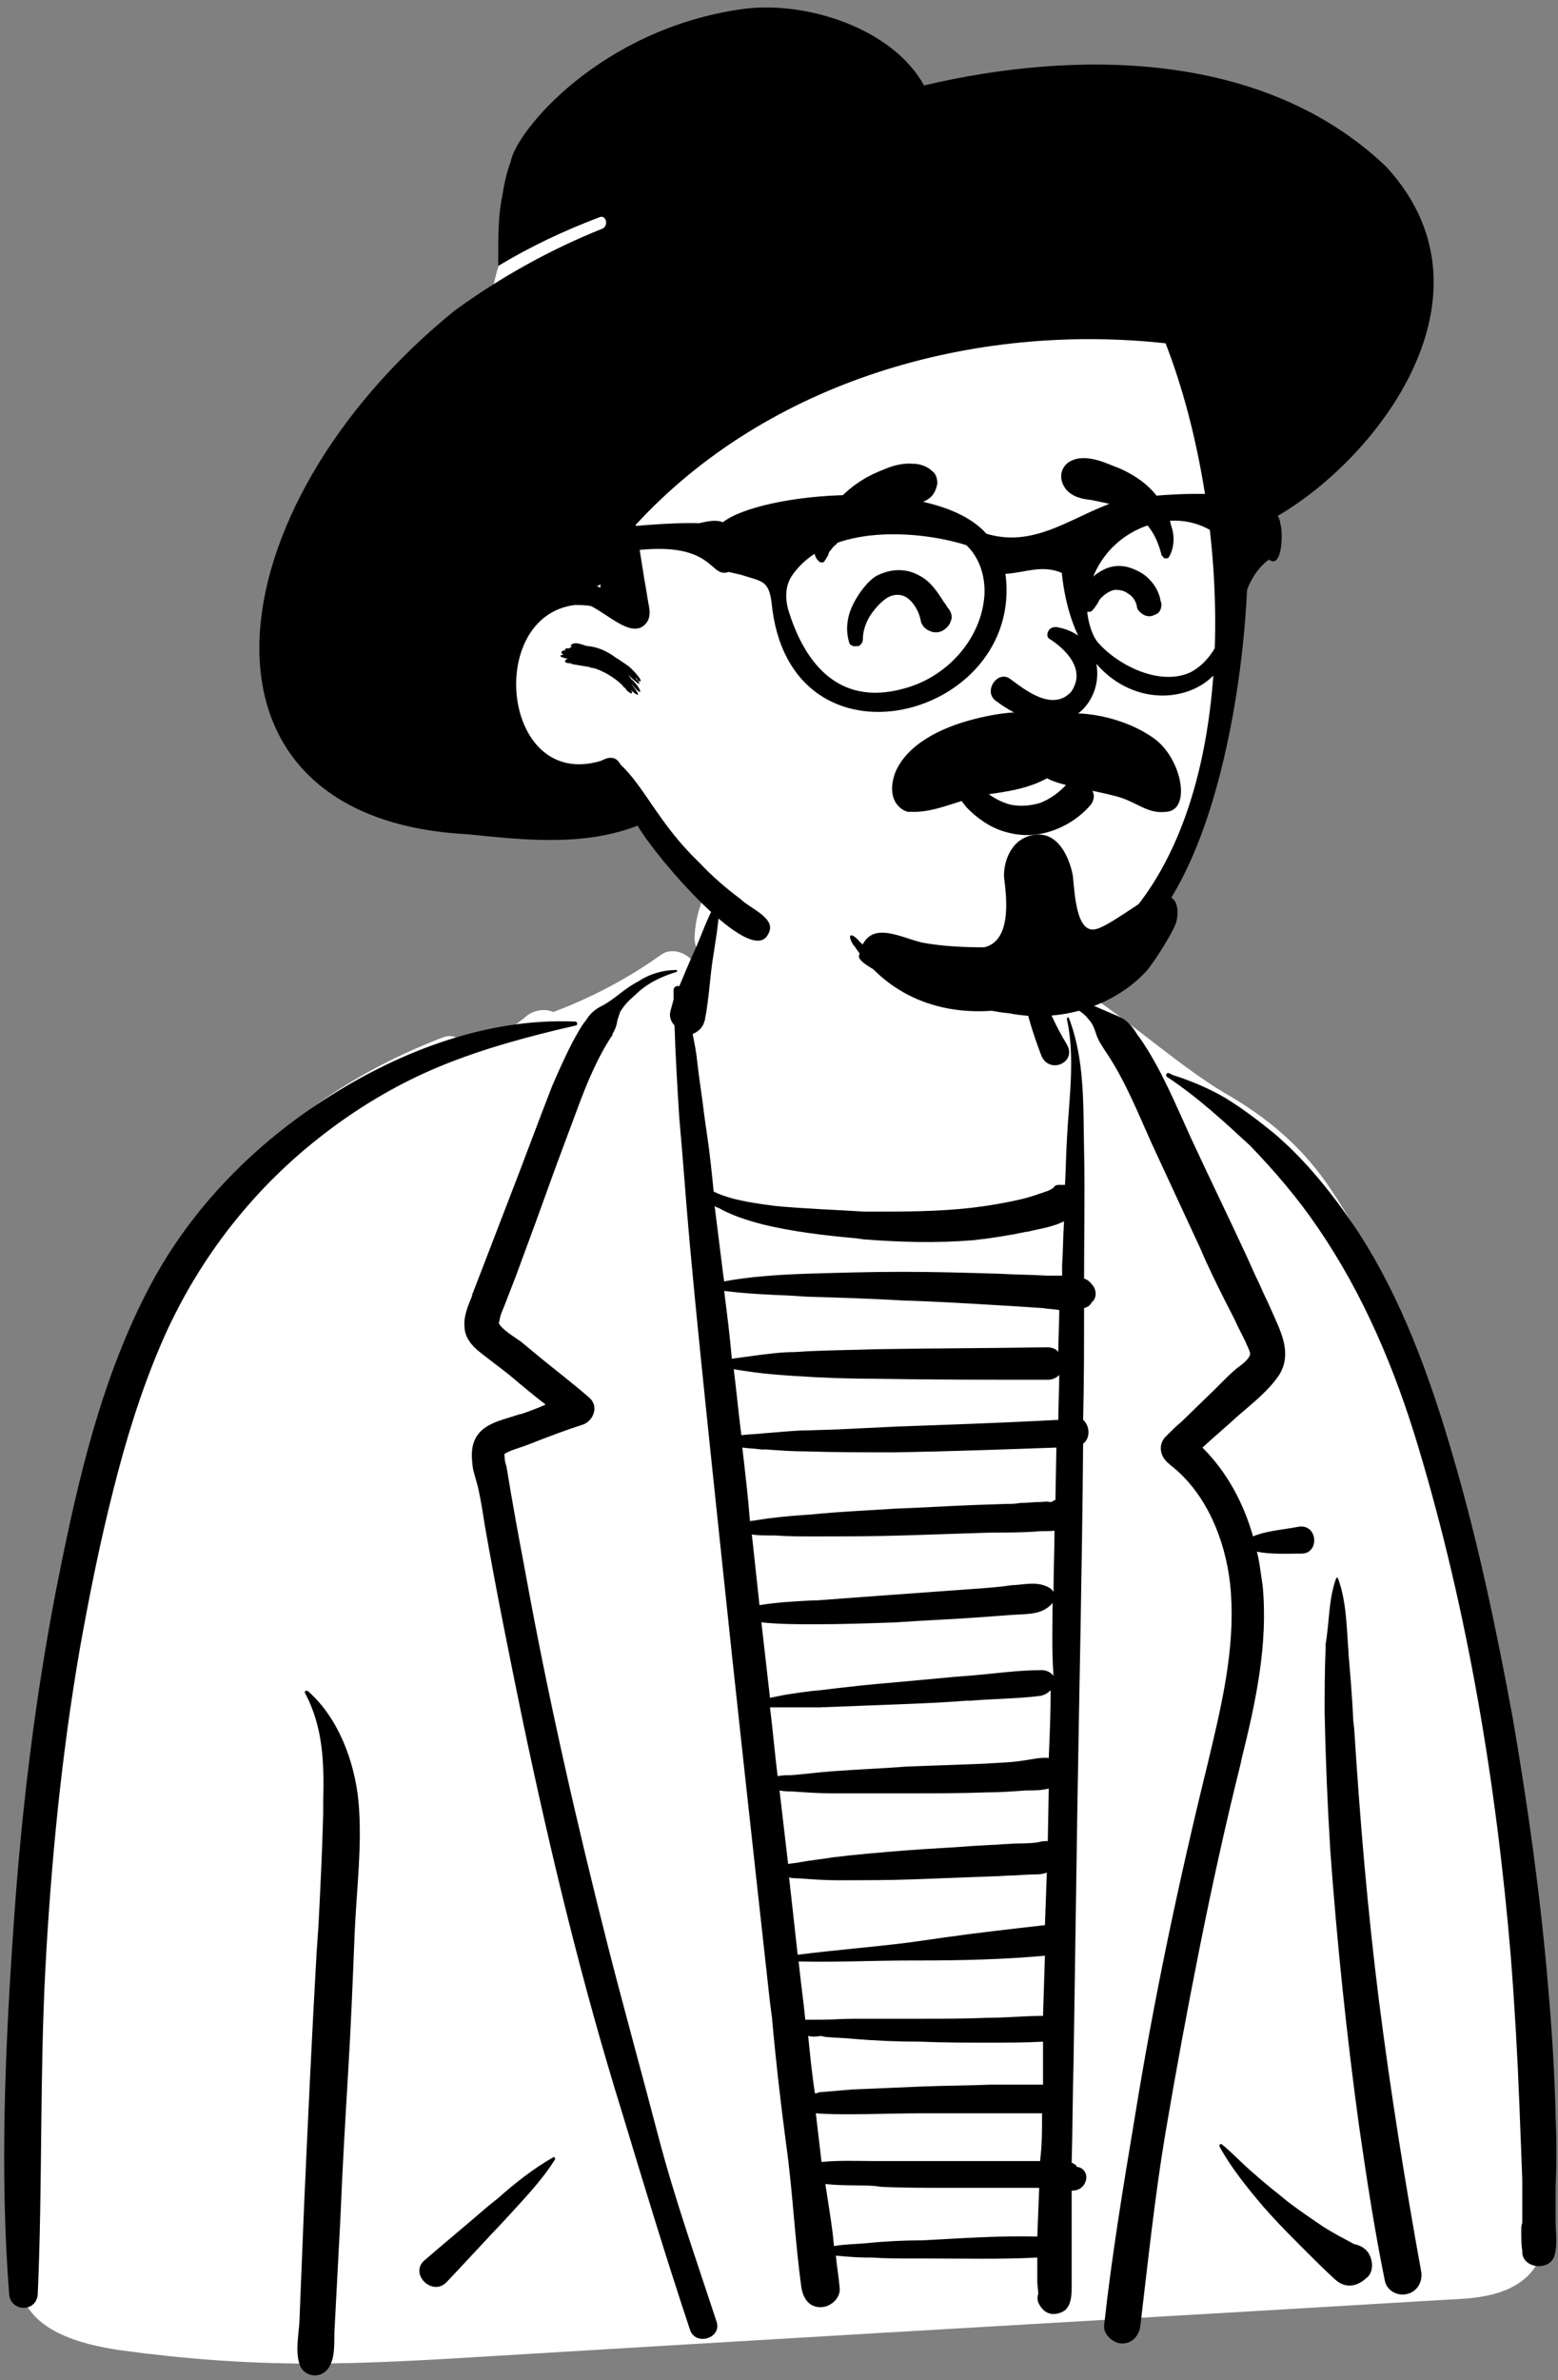
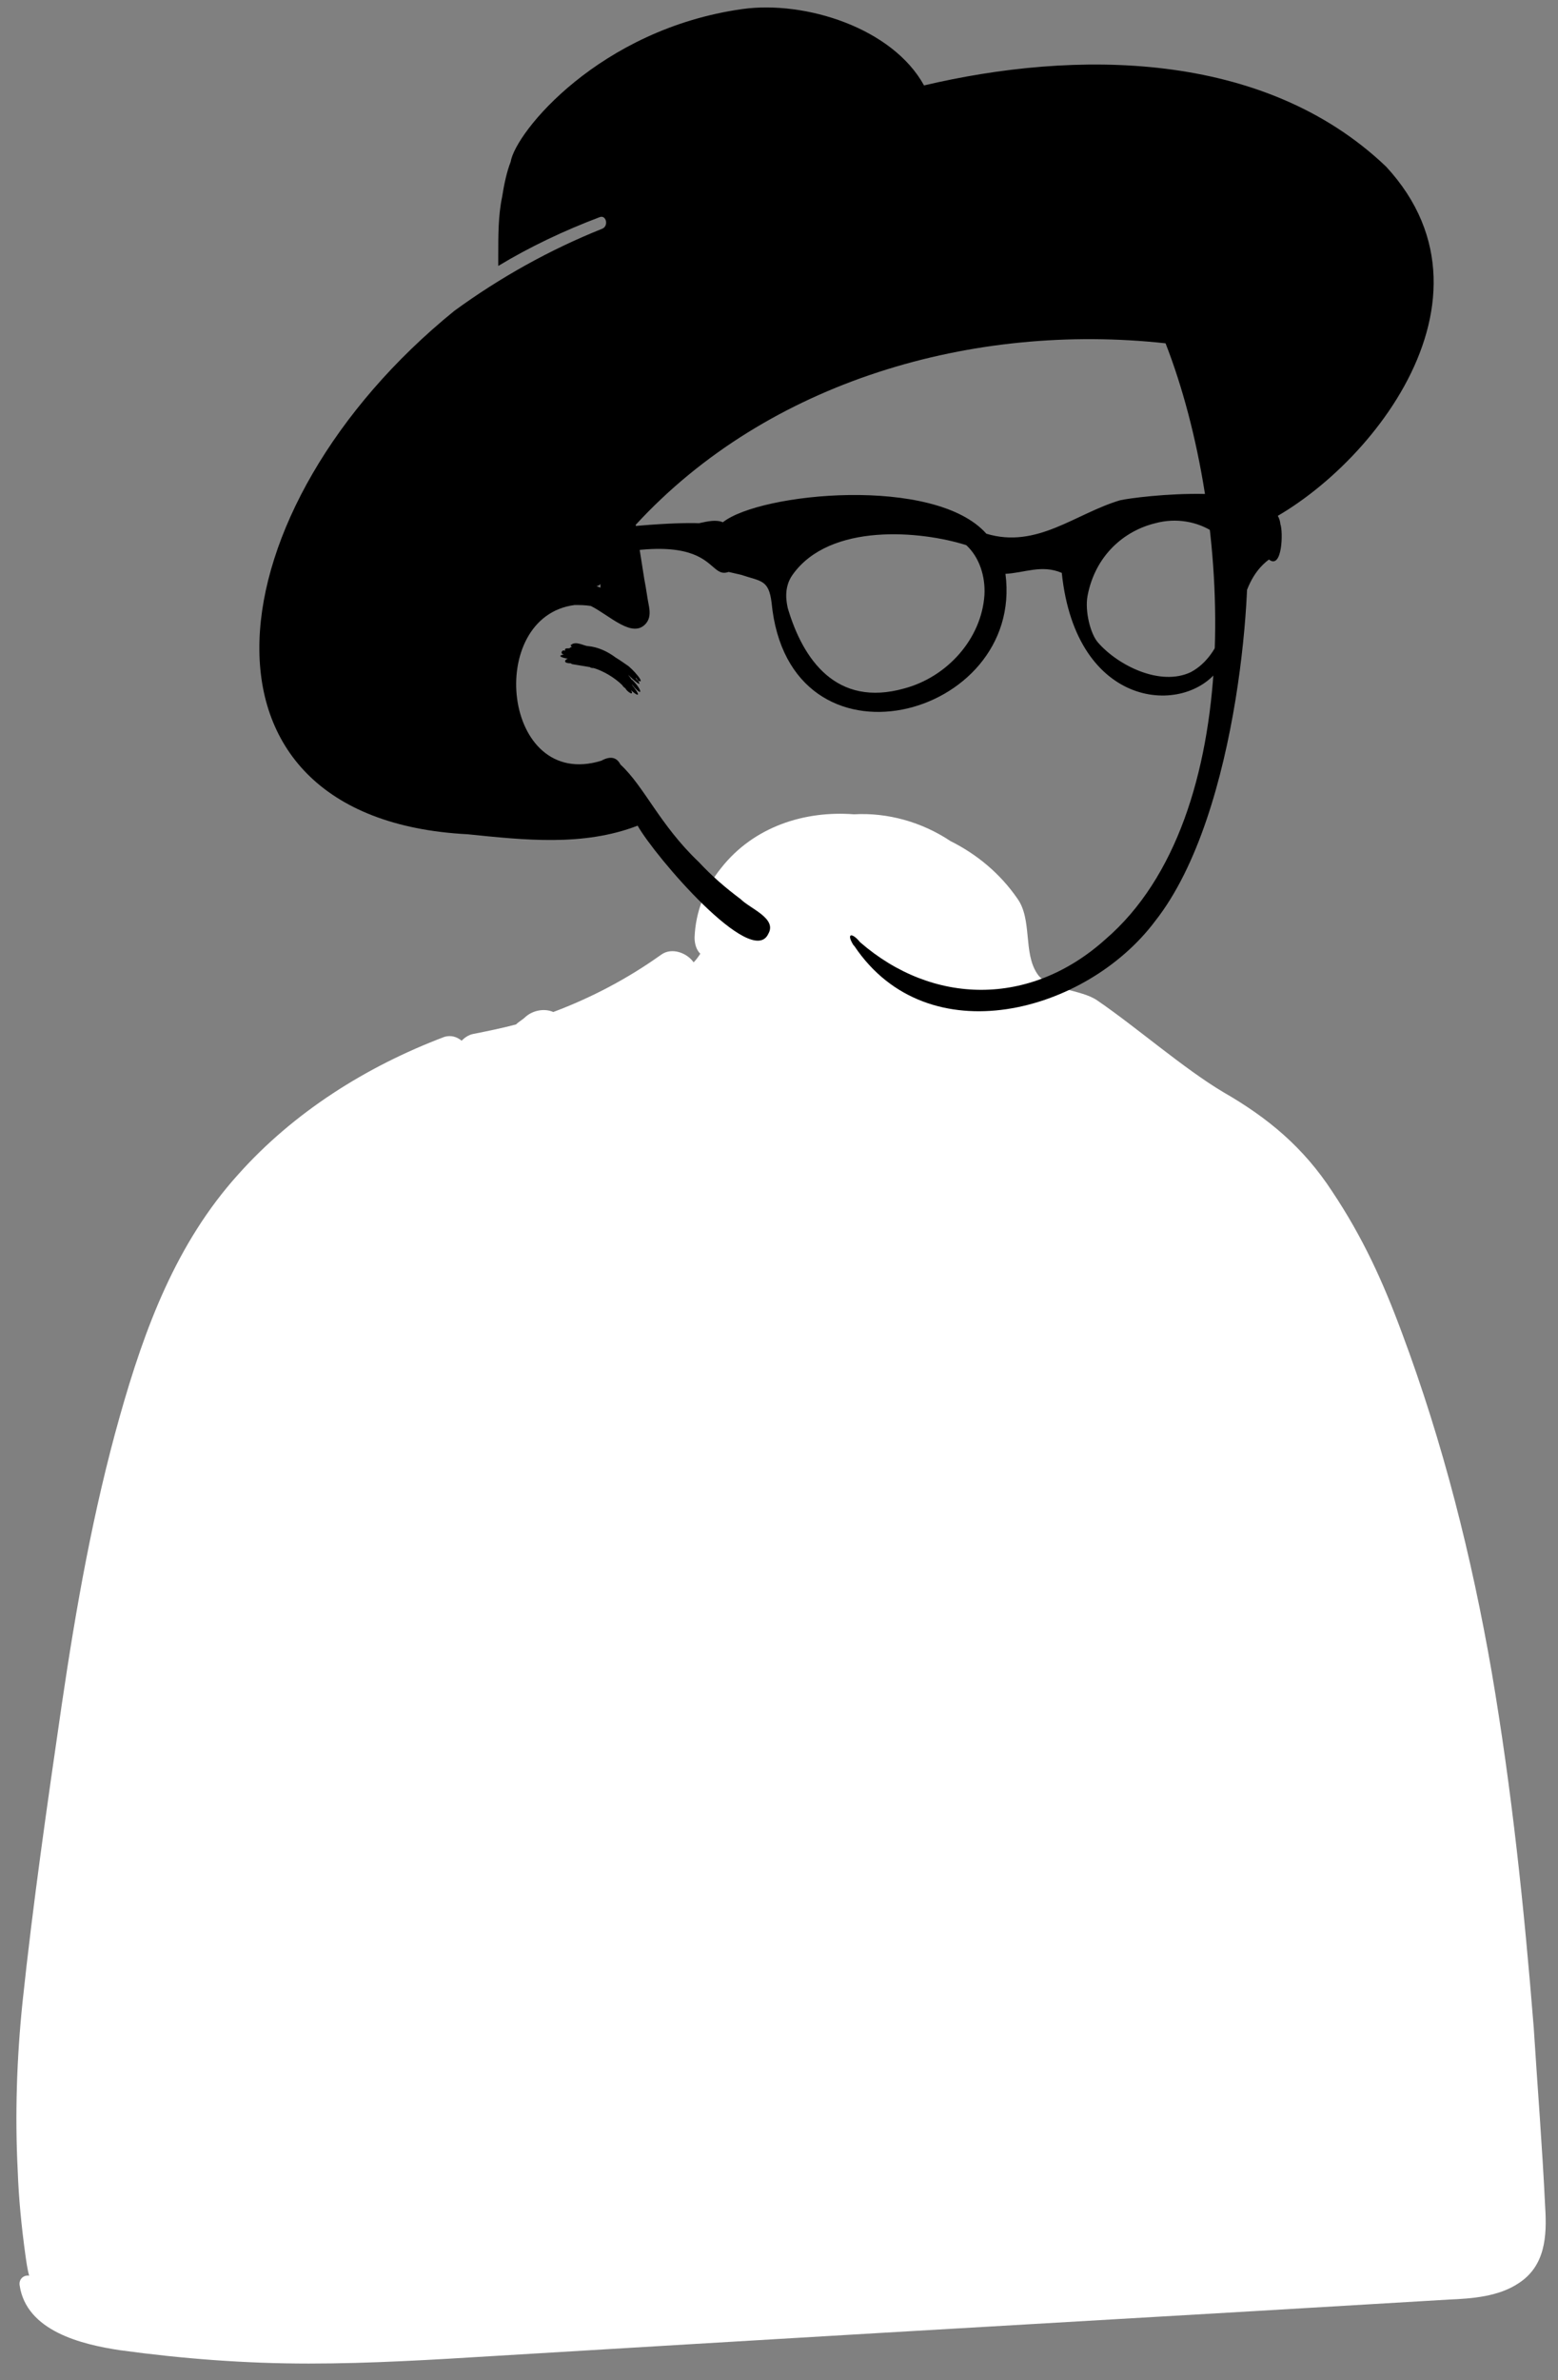
<svg xmlns="http://www.w3.org/2000/svg" height="249.2" preserveAspectRatio="xMidYMid meet" version="1.0" viewBox="-0.5 -0.8 163.2 249.2" width="163.2" zoomAndPan="magnify">
  <rect x="-0.5" y="-0.8" width="163.2" height="249.2" fill="#808080" stroke="none" />
  <g>
    <g>
      <g>
        <g>
          <g clip-rule="evenodd" fill-rule="evenodd">
            <g id="change1_2">
              <path d="M130.3,95.2c-0.3-6.3-0.8-12.5-1.2-18.8 c-1-12.5-2.3-24.9-4.4-37.2c-2.1-12.1-5.1-24-9.4-35.5c-2-5.4-4.1-10-7.3-14.8c-3-4.6-6.7-7.7-11.4-10.4 c-4.2-2.5-9.1-6.8-13.2-9.6c-1.7-1.2-5.2-1.1-6.3-2.8c-1.5-2.2-0.5-5.7-2.1-7.9c-1.8-2.6-4.2-4.6-7-6c-3-2-6.6-3-10.1-2.8 C52.7-51,47.4-49.3,44-45c-1.7,2.1-2.7,4.6-2.8,7.3c0,0.7,0.2,1.3,0.6,1.7c-0.2,0.3-0.4,0.6-0.7,0.9c-0.7-1-2.3-1.6-3.4-0.8 c-3.5,2.5-7.3,4.5-11.3,6c-0.9-0.4-2.1-0.2-2.9,0.5c-0.3,0.3-0.7,0.5-1,0.8c-1.5,0.4-3,0.7-4.5,1c-0.5,0.1-0.9,0.4-1.2,0.7 c-0.5-0.4-1.1-0.6-1.8-0.4C6.8-24.2-0.8-19.4-6.6-12.9C-13.1-5.7-16.4,3.2-19,12.4c-2.8,9.9-4.6,20.1-6.1,30.3 c-1.5,10.3-3,20.7-4.1,31.1c-0.6,5.8-0.8,11.8-0.5,17.6c0.1,2.9,0.4,5.9,0.8,8.8c0.1,0.7,0.2,1.5,0.4,2.2c-0.5-0.1-1.1,0.3-1,1 c0.7,4.8,6.5,6.2,10.5,6.8c6.6,0.9,13.1,1.4,19.8,1.4c6.5,0,13-0.4,19.5-0.8c6.7-0.4,13.3-0.8,20-1.2 c26.6-1.6,53.3-3.1,79.9-4.7c2.4-0.1,5.2-0.3,7.3-1.7C130.3,101.4,130.5,98.3,130.3,95.2L130.3,95.2z" fill="#FFF" transform="translate(31.056 135.053)" />
            </g>
            <g id="change2_5">
-               <path d="M0.4,41.4c-0.1-0.2,0.1-0.3,0.3-0.2c3.2,2.8,4.9,7.4,5.3,11.6 c0.4,4.5-0.2,9.1-0.4,13.6c-0.2,5-0.4,10-0.7,14.9c-0.3,5-0.6,10.1-0.8,15.1l-0.6,11.4l0,0c-0.1,1.2,0.1,2.7-0.4,3.8 c-0.7,1.8-2.9,1.5-3.3,0l0,0l0,0c-0.4-1.3-0.1-2.9,0-4.2L0.3,95l0,0c0.4-8.8,0.8-17.5,1.3-26.3l0.2-2.9 c0.2-3.9,0.4-7.9,0.5-11.8l0-1.3C2.4,48.7,2.3,45,0.4,41.4z M78.8-31.4c1.8-0.2,3.2,0.4,4.8,1.1c0.7,0.3,1.4,0.6,2.1,0.9 c0.9,0.4,1.4,1.1,1.9,1.9l0.3,0.4c2.2,3.2,3.7,6.9,5.3,10.4c1.9,4.1,3.9,8.2,5.8,12.3l0.9,2c0.5,1,0.9,2,1.4,3l0.8,1.8 c0.8,1.8,1.5,3.7,0.4,5.6c-1.1,1.7-2.9,3.1-4.4,4.4c-1.2,1.1-2.5,2.2-3.7,3.3c2.6,2.6,4.3,5.8,5.3,9.3c1.4-0.6,3.2-0.7,4.7-1 c2.1-0.4,2.3,2.8,0.4,2.8c-1.5,0-3.2,0.1-4.7-0.2c0.3,1.1,0.4,2.3,0.6,3.5c0.6,6.1-0.7,12.2-2.2,18.2l-0.1,0.5 c-1.6,6.4-3,12.8-4.3,19.3c-1.3,6.5-2.5,13-3.6,19.5c-1.1,6.6-1.8,13.3-2.6,20c-0.1,1-0.8,1.9-1.9,1.9c-0.9,0-2-0.9-1.9-1.9 c0.8-7.3,2-14.5,3.2-21.7c2-12.4,4.6-24.7,7.6-36.9l0.5-2.1c1.3-5.5,2.5-11.2,1.9-16.9c-0.5-4.6-2.5-9.6-6.3-12.5l-0.1-0.1 c-0.9-0.7-1.2-1.9-0.4-2.8c0.6-0.6,1.1-1.1,1.7-1.6l3.4-3.3l0.7-0.7c0.6-0.6,1.1-1.1,1.7-1.6c0.4-0.3,1.3-0.9,1.4-1.5 c0-0.3-0.4-1-0.5-1.3L98.1,3l0,0c-0.4-0.9-0.9-1.8-1.3-2.6c-0.9-1.8-1.8-3.6-2.6-5.5l-5.1-11l0,0c-1.4-3.1-2.7-6.4-4.6-9.3 L84.1-26c-0.3-0.5-0.6-0.9-0.8-1.5c-0.2-0.6-0.4-1.2-0.8-1.6c-0.8-1.1-2.4-1.7-3.7-2C78.6-31.1,78.7-31.4,78.8-31.4z M39.3-34.3c0.1,0,0.1,0.2,0,0.2c-1.6,0.5-3.1,1.2-4.3,2.4c-0.6,0.5-1.2,1.1-1.6,1.8c-0.1,0.3-0.2,0.6-0.3,0.9l0,0.1 c-0.1,0.5-0.2,0.8-0.5,1.3l0,0.1c-1.6,2.4-2.7,5.1-3.7,7.8l-2.2,5.9l0,0L24.6-8c-0.7,1.9-1.4,3.8-2.1,5.7 c-0.4,1-0.8,2.1-1.2,3.1c-0.2,0.5-0.4,0.9-0.5,1.4c0,0.1-0.1,0.4-0.1,0.5l0,0l0,0c0.4,0.7,1.6,1.4,2.3,1.9l2.3,1.9l0,0 c1.6,1.3,3.3,2.6,4.9,4c1,0.9,0.4,2.4-0.7,2.8c-1.9,0.6-3.7,1.3-5.5,2c-0.7,0.3-1.5,0.5-2.2,0.8l-0.4,0.2 c-0.2,0.1-0.1,0.1-0.1,0.4c0,0.3,0.1,0.7,0.2,1c0.6,3.7,1.3,7.5,2,11.2c2.4,13.2,5.4,26.3,8.7,39.3c1.7,6.6,3.5,13.1,5.2,19.6 c1.7,6.5,4,13,6.1,19.4c0.6,1.8-2.3,2.6-2.8,0.8c-2.5-7.5-4.8-15.1-7.1-22.7c-4.2-13.5-7.5-27.2-10.4-41 c-1.4-6.8-2.8-13.7-4-20.6c-0.2-1.3-0.4-2.6-0.7-3.9L18,18c-0.2-1.4-0.3-2.8,0.7-3.9c1-1.1,2.8-1.4,4.2-1.9l0.1,0 c0.9-0.3,1.7-0.6,2.6-1c-1.3-1-2.5-2-3.8-3.1c-1-0.8-2.1-1.6-3.1-2.4C17.8,5,17.1,4.1,17.1,3c-0.1-1.1,0.4-2.2,0.8-3.2l0-0.1 c0.4-1,0.8-2.1,1.2-3.1l2.5-6.5l0,0c1.6-4.1,3.1-8.2,4.7-12.3c0.7-1.6,1.4-3.2,2.2-4.7c0.4-0.7,0.8-1.5,1.3-2.1 c0.5-0.8,1-1.2,1.8-1.6c1.3-0.7,2.3-1.8,3.7-2.5C36.5-33.9,37.9-34.3,39.3-34.3z M43.6-41.6c0.1-0.1,0.2,0,0.2,0.1 c0,2-0.4,4.1-0.7,6.1c-0.3,2-0.4,4.2-0.8,6.2c0,0.1,0,0.2-0.1,0.3l0,0.1l0,0c-0.2,0.6-0.7,1-1.2,1.2c0.2,1,0.4,2,0.5,3.1 c0.2,1.8,0.5,3.5,0.7,5.3l0.3,2.1c0.3,2,0.5,4,0.7,6c0.6,0.3,1.2,0.5,1.9,0.7c1.5,0.4,3,0.6,4.5,0.8c3.1,0.3,6.3,0.4,9.4,0.6 l0.7,0C63.1-9,66.7-9,70.2-9.4c1.7-0.2,3.5-0.5,5.2-0.9c0.9-0.2,1.7-0.5,2.6-0.8c0.3-0.1,0.5-0.2,0.8-0.4 c0.1-0.2,0.3-0.3,0.5-0.3l0.1,0l0,0l0.1,0l0,0l0,0c0.2,0,0.3,0,0.5,0c0.1-1.6,0.1-3.1,0.2-4.7c0.2-4.2,0.9-8.5,0-12.7 c0-0.1,0.2-0.2,0.2-0.1c1.7,4.4,1.5,9.2,1.6,13.8c0.1,4.5,0,9,0,13.5c0.3,0.1,0.6,0.3,0.8,0.6c0.5,0.5,0.6,1.4,0,1.9 C82.6,0.9,82.3,1,82,1.1c0,3.9,0,7.8-0.1,11.7c0.7,0.6,0.8,1.9,0,2.5c-0.1,12.7-0.4,25.4-0.6,38L80.9,80l0,0 c-0.1,3.5-0.1,7.1-0.2,10.6l0,0l0,0l0.1,0c0.1,0.1,0.4,0.2,0.4,0.3c0,0,0,0.1,0,0.1c0.2,0,0.5,0.1,0.7,0.3 c0.5,0.5,0.4,1.2,0,1.7l-0.1,0.1l0,0c-0.3,0.3-0.7,0.4-1.1,0.4c0,2.2,0,4.4,0,6.6c0,0.7,0,1.4,0,2l0,1.6c0,0.9-0.1,2.1-1,2.5 c-1.1,0.5-2,0.1-2.5-1c-0.1-0.3-0.1-0.6,0-0.9c0-0.4-0.1-0.9-0.1-1.3l0-1.7l0,0c0-0.3,0-0.5,0-0.8l0,0l0,0 c-3.8,0.2-7.6,0.1-11.4,0.1l-1.7,0c-1.4,0-2.8,0-4.2-0.1l-0.5,0c-1.1,0-2.2-0.1-3.3-0.2c0.1,1.1,0.3,2.2,0.4,3.4 c0.1,1.1-1,2-2,2c-1.2,0-1.8-0.9-2-2c-0.7-5-0.9-10-1.6-15c-0.6-4.5-1.1-8.9-1.5-13.4l-0.2-1.5c-1.8-16.3-3.6-32.5-5.3-48.8 l-0.8-7.6c-0.8-7.7-1.6-15.3-2.3-23c-0.4-4.4-0.7-8.8-1.1-13.2c-0.2-3.2-0.4-6.4-0.5-9.7c-0.4-0.4-0.6-1-0.4-1.6 c0.1-0.4,0.2-0.7,0.3-1.1c0-0.3,0-0.7,0-1c0-0.3,0.3-0.5,0.6-0.4c0.5-1.2,1-2.4,1.5-3.5C41.9-37.8,42.5-39.8,43.6-41.6z M3-21.1c7.6-4.8,16.6-8.2,25.7-7.8c0.2,0,0.3,0.3,0.1,0.4c-4.8,1.1-9.7,2.4-14.3,4.3c-4.6,1.9-8.9,4.5-12.8,7.6 C-5.5-10.9-11.1-3.5-14.7,4.9c-2.1,4.9-3.7,10.1-5,15.3c-1.4,5.5-2.5,11-3.5,16.6c-1.9,11-3,22.2-3.6,33.4 c-0.6,11.4-0.3,22.7-0.8,34.1c-0.1,2-2.9,1.9-3,0c-1-12.9-0.4-26.1,0.5-39c0.8-11.6,2.2-23.2,4.4-34.6l0.2-1 c2.1-10.6,4.6-21.4,9.7-31C-11.5-9.4-4.8-16.2,3-21.1z M108.4,29.4c0-0.1,0.2-0.1,0.2,0c0.9,2.4,0.9,5.2,1.1,7.7l0,0.2 c0.2,2.3,0.4,4.7,0.5,7l0.1,0.9c0.6,9.5,1.4,19,2.6,28.5c1.2,9.4,2.7,18.8,4.4,28.2c0.2,1-0.3,2.1-1.4,2.4 c-1,0.3-2.2-0.3-2.4-1.4c-1.1-5.4-1.9-10.7-2.7-16.2c-1.3-9.5-2.3-19.1-3-28.7c-0.3-4.8-0.5-9.6-0.6-14.5c0-2.2,0-4.5,0.1-6.7 l0-0.5C107.7,34,107.6,31.6,108.4,29.4z M26.4,90c0.1-0.1,0.2,0.1,0.2,0.2c-1.5,2.4-3.5,4.4-5.4,6.5c-2,2.1-4,4.3-6,6.4 c-1.5,1.5-3.9-0.9-2.3-2.3c2.2-1.9,4.5-3.8,6.7-5.7l1-0.8C22.4,92.7,24.3,91.2,26.4,90z M96.2,88.9c-0.1-0.2,0.1-0.4,0.3-0.2 c1.2,1,2.2,2.1,3.4,3.1c1.1,1,2.3,1.9,3.5,2.9c1.2,0.9,2.5,1.8,3.7,2.6c1.1,0.7,2.1,1.2,3.2,1.8c0.5,0.1,1,0.3,1.4,0.8 c0.6,0.8,0.7,2.2-0.2,2.8l-0.1,0.1l0,0c-1,0.8-2.1,0.9-3.1,0c-1.1-1-2.1-2-3.1-3l-0.3-0.3c-1.1-1.1-2.2-2.2-3.2-3.3l-0.9-1 C99.1,93.2,97.4,91.1,96.2,88.9z M90.7-23.1c-0.2-0.1-0.1-0.5,0.2-0.4l0.4,0.2c1.9,0.6,3.8,1.4,5.5,2.4 c1.8,1.1,3.5,2.4,5.1,3.7c3.3,2.8,6.1,6.3,8.6,10c4.8,7.3,7.8,15.7,10.2,24c2.6,8.9,4.5,18,6.2,27.2c1.6,9.3,2.9,18.6,3.7,28 c0.4,4.6,0.7,9.3,0.8,13.9c0.1,2.4,0.1,4.8,0,7.2c0,0.6,0,1.2,0,1.8l0,1.8c0,1.2,0.2,2.4-0.1,3.5c-0.4,1.8-3.5,1.5-3.4-0.4 c-0.1-0.6-0.1-1.3-0.1-1.9c0-0.1,0-0.2,0-0.3c0-0.2,0-0.5,0.1-0.7c0-0.3,0-0.6,0-0.9c0-1.2,0-2.5,0-3.7 c-0.1-2.6-0.2-5.2-0.3-7.8c-0.2-5.2-0.5-10.4-0.9-15.5c-1.5-18-4.5-36.1-9.7-53.4c-2.4-8-5.7-15.9-10.5-22.9 c-2.1-3.1-4.5-5.9-7.1-8.6C96.8-18.3,93.9-21,90.7-23.1z M54.9,92.8l0.4,2.6c0.2,1.3,0.4,2.6,0.5,3.9c1.1-0.2,2.3-0.2,3.4-0.3 c1.9-0.2,3.9-0.3,5.8-0.3c4-0.2,8-0.5,12-0.4c0,0,0.1,0,0.1,0l0.2-5.1l0,0l-2.8,0l0,0c-2.4,0-4.8,0-7.2,0c-2.2,0-4.3,0-6.5-0.1 L60,93C58.4,92.9,56.6,93,54.9,92.8z M77.6,85.4c-0.1,0-0.2,0-0.4,0c-0.6,0-1.1,0-1.7,0c-1.2,0-2.4,0-3.6,0c-2.4,0-4.8,0-7.1,0 c-2.4,0-4.9,0.1-7.3,0.1c-1.2,0-2.4,0-3.6-0.1c0.2,1.7,0.4,3.4,0.6,5.1c1.8-0.2,3.8-0.1,5.6-0.1l0.2,0c2.5,0,4.9,0,7.4,0 c2.5,0,5.1,0,7.6,0l2.1,0l0,0l0-0.1l0,0C77.6,88.7,77.6,87.1,77.6,85.4z M53.1,77.3c0.2,2,0.4,4,0.7,6c0.1,0,0.3,0,0.4-0.1 c1.2-0.1,2.4-0.2,3.6-0.3c2.4-0.1,4.8-0.2,7.1-0.3c2.4-0.1,4.9-0.1,7.3-0.2c1.2,0,2.4,0,3.6,0c0.6,0,1.1,0,1.7,0 c0.1,0,0.1,0,0.2,0l0-3c0-0.5,0-1,0-1.5c-1.8,0.1-3.7,0.1-5.5,0.1l-0.4,0c-2.3,0-4.6,0-6.9-0.1c-2.4,0-4.8-0.1-7.1-0.3 c-1-0.1-1.9-0.1-2.9-0.2l-0.5-0.1C53.9,77.4,53.5,77.4,53.1,77.3z M77.9,68.9c-4.4,0.4-8.8,0.5-13.3,0.5l-0.7,0 c-3.9,0-7.9,0.2-11.8,0.1c0.2,2,0.5,4.1,0.7,6.1c0.6,0,1.1,0,1.7,0c1.1,0,2.2-0.1,3.4-0.1c2.3,0,4.6,0,6.9,0 c2.4,0,4.8,0,7.1-0.1c1.9,0,3.9-0.2,5.8-0.2L77.9,68.9L77.9,68.9z M78.1,60.2c-0.5,0.2-1.1,0.2-1.8,0.2l-1.7,0.1 c-0.8,0-1.6,0.1-2.4,0.1c-2.6,0.1-5.3,0.2-7.9,0.3c-2.7,0.1-5.4,0.1-8.2,0.1c-1.3,0-2.6-0.1-4-0.2c-0.3,0-0.7,0-1-0.1 c0.3,2.7,0.6,5.4,0.9,8.1c3.9-0.5,7.9-0.8,11.8-1.3l3.5-0.5c3.5-0.5,7.1-0.9,10.6-1.3L78.1,60.2L78.1,60.2z M78.3,51.4 c-0.8,0.2-1.6,0.2-2.3,0.2l-0.1,0c-1.4,0.1-2.7,0.2-4.1,0.2c-2.7,0.1-5.4,0.1-8.1,0.1l-1.6,0c-2.2,0-4.3,0-6.5,0 c-1.4,0-2.8-0.1-4.2-0.2c-0.4,0-0.8,0-1.3-0.1c0.3,2.6,0.6,5.1,0.9,7.7c0.5-0.1,0.9-0.1,1.3-0.2c1.1-0.2,2.2-0.3,3.4-0.5 c2.4-0.3,4.9-0.5,7.3-0.7c2.5-0.2,5-0.3,7.5-0.5l1.8-0.1c0.6,0,1.2-0.1,1.8-0.1c1-0.1,2.2,0,3.2-0.2c0.3-0.1,0.6-0.1,0.9-0.1 L78.3,51.4L78.3,51.4z M78.5,41.1c-0.3,0.3-0.6,0.5-1.1,0.6C75,42,72.5,42,70.1,42.2l-0.4,0c-2.5,0.2-5,0.3-7.6,0.4 c-2.6,0.1-5.2,0.2-7.8,0.3c-1.1,0-2.2,0-3.3,0l-0.5,0c-0.5,0-0.9,0-1.4,0c0.3,2.4,0.5,4.8,0.8,7.2c0.5-0.1,1-0.1,1.4-0.1 c1.4-0.1,2.8-0.3,4.2-0.4c2.6-0.2,5.3-0.3,7.9-0.5c2.7-0.1,5.4-0.2,8.1-0.3c1.3-0.1,2.6-0.1,3.9-0.3c0.9-0.1,2-0.4,2.9-0.3 C78.4,45.9,78.5,43.5,78.5,41.1z M78.7,31.9c0,0.1-0.1,0.1-0.1,0.2c-1.1,1.1-2.4,1-3.8,1.1l-0.1,0c-1.4,0.1-2.8,0.2-4.1,0.3 c-2.8,0.2-5.5,0.3-8.3,0.5c-2.8,0.1-5.7,0.2-8.5,0.2c-1.8,0-3.7,0-5.6-0.2c0.3,2.6,0.6,5.3,0.9,7.9c0.5-0.1,1-0.2,1.5-0.3 c1.3-0.2,2.5-0.4,3.8-0.5c2.5-0.3,5-0.6,7.6-0.8c2.2-0.2,4.3-0.4,6.5-0.6l1.3-0.1c2.6-0.2,5.2-0.6,7.8-0.6 c0.4,0,0.9,0.2,1.2,0.6C78.6,36.9,78.7,34.4,78.7,31.9z M78.9,24.4c-0.7,0.1-1.4,0-2,0.1c-1.5,0.1-3.1,0.1-4.6,0.1l-9.2,0.3 l0,0C60,25,56.9,25,53.7,25c-1.4,0-2.8,0-4.1-0.1l-0.5,0c-0.6,0-1.3,0-1.9-0.1l0.8,7.4l0,0c1.8-0.3,3.7-0.4,5.6-0.5l0.4,0 c2.7-0.2,5.4-0.4,8.1-0.6c2.8-0.2,5.5-0.4,8.3-0.6c1.4-0.1,2.8-0.2,4.1-0.4l0.2,0c1.3-0.1,2.5-0.4,3.7,0.3 c0.2,0.1,0.3,0.3,0.4,0.4C78.8,28.7,78.9,26.5,78.9,24.4z M79.1,15.7c-5.6,0.2-11.2,0.4-16.8,0.5c-3.2,0-6.3,0-9.5-0.1 c-1.4,0-2.7-0.1-4.1-0.2l-0.5,0c-0.7-0.1-1.3-0.1-2-0.2c0.3,2.6,0.6,5.1,0.8,7.7c0.7-0.1,1.4-0.2,2-0.3l0.1,0 c1.5-0.2,2.9-0.3,4.4-0.4c2.9-0.3,5.7-0.4,8.6-0.6c2.9-0.1,5.9-0.3,8.8-0.4l2.9-0.1c0.5,0,1,0,1.5-0.1c0.7,0,1.4-0.1,2.1-0.1 c0.3,0,0.7-0.1,1,0l0.1,0c0,0,0.1,0,0.1,0c0.1-0.1,0.2-0.1,0.3-0.2l0.1,0L79.1,15.7z M45.3,7.5c0.3,2.3,0.5,4.6,0.8,6.9 c0.8-0.1,1.6-0.1,2.4-0.2c1.5-0.1,3.1-0.3,4.6-0.3l3.1-0.1c2.1-0.1,4.1-0.2,6.2-0.3c5.6-0.2,11.3-0.4,16.9-0.7 c0-1.6,0.1-3.1,0.1-4.7c-0.3,0.3-0.7,0.5-1.2,0.5c-5.9,0-11.8,0-17.7-0.1c-3,0-5.9-0.1-8.9-0.3c-1.4-0.1-2.9-0.2-4.3-0.4 C46.6,7.7,45.9,7.6,45.3,7.5z M44.3-0.7c0.3,2.4,0.6,4.7,0.8,7.1c0.7-0.1,1.5-0.2,2.2-0.3c1.5-0.2,3-0.4,4.4-0.4 c2.9-0.2,5.8-0.2,8.7-0.3c5.9-0.1,11.8-0.1,17.7-0.2c0.6,0,1,0.2,1.2,0.5c0-1.5,0.1-2.9,0.1-4.4c-0.6-0.1-1.1-0.1-1.7-0.2 C76.3,1,74.7,0.9,73,0.8C69.7,0.6,66.3,0.4,63,0.3C59.6,0.1,56.2,0,52.9-0.1l-1.5-0.1C49-0.3,46.7-0.4,44.3-0.7z M43.3-9.6 c0.3,2.4,0.6,4.8,0.9,7.2l0.1,0.7l0,0C47-2.2,50-2.4,52.9-2.5c3.4-0.1,6.7-0.2,10.1-0.2c3.4,0,6.7,0.1,10.1,0.2 c1.7,0.1,3.4,0.1,5,0.2c0.5,0,1,0,1.6,0c0-0.4,0-0.8,0-1.1c0.1-1.5,0.1-3,0.2-4.6c-1.1,0.6-2.6,0.8-3.8,1.1l-0.1,0 c-1.9,0.4-3.8,0.7-5.7,0.9c-3.8,0.3-7.6,0.2-11.4-0.1l-0.7-0.1c-3.3-0.3-6.8-0.7-10-1.5c-1.5-0.4-3.1-0.9-4.5-1.7 C43.6-9.4,43.4-9.5,43.3-9.6z M75.2-38c0-0.1,0.2-0.2,0.3,0c0.4,0.8,0.6,1.9,0.9,2.8c0.3,1,0.6,2,1,2.9c0.8,2,1.7,4,2.8,5.8 c1.1,1.9-1.9,3.2-2.7,1.1c-0.8-2.1-1.5-4.3-1.9-6.5c-0.2-1.1-0.4-2.2-0.4-3.3C75.1-36,75-37,75.2-38z" fill="inherit" transform="translate(31.056 135.053)" />
-             </g>
+               </g>
          </g>
          <g clip-rule="evenodd" fill-rule="evenodd">
            <g id="change1_1">
-               <path d="M49.6,18c-0.1-4.7-0.2-9.6-0.9-14.3C48-0.8,46.1-5,42.8-8.3 c-6.9-7.1-16.9-8.8-26.2-10.4L0.7-21.4c-4.9-0.8-10-2.1-15-1c-2.4,0.6-4.5,1.9-6.4,3.5c-1.8,1.5-3.8,3.2-5,5.2 c-1.2,2.1-1.7,4.5-2.1,6.8c-0.5,2.6-0.8,5.3-1,7.9c-0.5,5.3-0.6,10.7-0.2,16c0.2,2.6,0.5,5.2,0.8,7.7c0.2,1.3,0.4,2.5,0.6,3.8 c0.1,0.4,0.1,0.8,0.2,1.2c-0.5,1.4-0.8,2.9-0.8,4.4c0.1,4.3,3.7,7.1,7.4,8.5c2.1,0.9,4.4,1.4,6.5,2.4c2.2,1,3.7,2.6,5.2,4.5 c2.9,3.5,6.1,6.7,9.9,9.3c7.9,5.6,17.9,8.3,27.5,6.2c2.3-0.5,4.6-1.2,6.7-2.4c2.2-1.2,3.8-2.9,5.2-5c2.6-3.8,4.4-8.1,5.8-12.4 c1.4-4.4,2.4-8.9,3-13.5C49.5,27.3,49.6,22.6,49.6,18L49.6,18z" fill="#FFF" transform="translate(78.592 38.043)" />
-             </g>
+               </g>
            <g id="change2_1">
              <path d="M-1.3-37.9c6.6-0.9,15.7,2,19,8c15.7-3.7,35.5-3.8,48.4,8.5 c13.5,14.6-3.5,33.9-14.7,38.2c0.8,4-0.5,29.4-9.5,40.8c-7.2,9.6-23.8,14.1-31.5,2.6l-0.1-0.1c-0.8-1.3-0.1-1.3,0.7-0.3 c7.6,6.6,17.8,6.8,25.7-0.3C51.6,46.7,50.1,15.3,43-2.9C22.9-5.1,1.4,1-12.5,16.1l0.9,5.7c0.2,1,0.3,1.9,0.5,2.9 c0.1,0.6,0.1,1.2-0.3,1.7c-1.4,1.7-3.8-0.8-5.8-1.8c-0.6-0.1-1.2-0.1-1.7-0.1c-9.4,1.2-7.6,19.5,2.8,16.3 c0.9-0.5,1.6-0.4,2,0.4c2.5,2.3,4.1,6.3,8.2,10.2c1.4,1.5,2.8,2.7,4.4,3.9c1,1,3.8,2,2.9,3.6c-1.7,3.8-11.9-8.1-13.7-11.3 c-5.7,2.2-11.9,1.5-17.8,0.9c-30.9-1.6-26.8-34.2-1.4-54.8c4.8-3.5,10-6.4,15.5-8.6c0.7-0.3,0.4-1.5-0.3-1.2 C-20-14.7-23.6-13-26.9-11l0-1.2c0-2,0-4.1,0.4-6c0.2-1.3,0.5-2.7,0.9-3.7C-25.1-25-16.3-35.8-1.3-37.9z M-19.3,28.7 c0.5-0.5,1.4,0.1,1.8,0.1c1.1,0.1,2.1,0.6,2.9,1.2c0.5,0.3,0.9,0.6,1.2,0.8l0,0c0,0,0,0,0,0l0,0c0.5,0.3,2.1,2.1,1.1,1.6 c-0.1-0.1-0.2-0.2-0.2-0.3c0,0,0,0,0,0l0.1,0.1c0.9,1.3-0.6-0.1-0.9-0.4c0,0,0,0,0,0l0.3,0.4c0,0.1,0.1,0.1,0.1,0.1l0.1,0.1 c1,1,1.1,1.9-0.1,0.4c0,0.1,0.1,0.1,0.1,0.2l0.1,0.1c0.9,1.2,0.2,0.8-0.3,0.3l0,0l0,0c0.4,0.7-0.4,0.2-0.6-0.2l0,0 c-0.2-0.1-0.3-0.3-0.3-0.3l0,0c-0.8-0.8-2-1.5-3-1.8c-0.1,0-0.3,0-0.4-0.1c-0.6-0.1-1.2-0.2-1.8-0.3c-0.1,0-0.2-0.1-0.2-0.1 c-0.9,0-0.6-0.4-0.3-0.5l0,0l-0.1,0c-0.6-0.1-1-0.3-0.4-0.4l0.1,0c0,0,0,0,0,0c-0.5-0.1-0.2-0.6,0.1-0.4 c-0.1-0.4,0.4-0.2,0.5-0.3c0.1-0.1,0.1-0.1,0.2-0.1C-19.3,28.7-19.4,28.7-19.3,28.7z M-16.2,22.3l-0.1,0.1 c-0.1,0.1-0.2,0.1-0.3,0.1c0.1,0.1,0.3,0.1,0.4,0.2c0-0.1,0-0.2,0-0.3L-16.2,22.3z" fill="inherit" transform="translate(78.592 38.043)" />
            </g>
          </g>
          <g id="change2_3">
-             <path clip-rule="evenodd" d="M-2.7,8.9c-1.6,0.5-3.2,0.5-4.8,0c-1.4-0.4-2.9-1.4-4-2.6 c-0.9-1.1-1.6-2.4-1.5-3.8c0-0.2,0.1-0.3,0.1-0.4c0.1-0.1,0.2-0.2,0.4-0.2c0.1,0,0.3,0,0.4,0c0.1,0.1,0.2,0.1,0.3,0.3 c0.2,0.2,0.3,0.4,0.5,0.6c1.3,1.6,2.6,2.8,4.5,3.3c1.1,0.2,2.1,0.1,3.1-0.2c1-0.4,2-1.1,2.7-1.9c0.3-0.4,0.7-0.5,1.1-0.6 c0.4,0,0.9,0.2,1.2,0.5c0.3,0.3,0.5,0.8,0.6,1.2c0,0.4-0.1,0.8-0.5,1.2C0.3,7.5-1.1,8.4-2.7,8.9z M-2.8-11.3 c1.6,1,4,3.2,2.3,5.6c-2,2.1-4.9-0.3-6.4-1.4C-8.2-8-9.7-5.8-8.4-4.8C1.9,2.9,6.1-11.1-2-12.5C-2.9-12.6-3.2-11.6-2.8-11.3z M-17.7-15.6c-0.5-0.3-1.1-0.4-1.8-0.1c-0.5,0.2-1.4,1-2.1,2.1c-0.4,0.7-0.7,1.5-0.7,2.4c0,0.2-0.1,0.4-0.2,0.5 c-0.1,0.1-0.2,0.2-0.4,0.2c-0.1,0-0.3,0-0.4,0c-0.2-0.1-0.4-0.2-0.4-0.3c-0.4-1.2-0.3-2.5,0.2-3.7c0.7-1.6,1.9-3,2.7-3.4 c1.4-0.7,3-0.8,4.4,0c1.2,0.6,1.9,1.7,2.6,2.8c0.2,0.2,0.3,0.5,0.5,0.7c0.3,0.4,0.4,0.9,0.2,1.3c-0.1,0.4-0.5,0.8-0.9,1 c-0.4,0.2-0.9,0.2-1.3,0c-0.3-0.1-0.7-0.4-0.9-0.9C-16.4-14.2-17-15.1-17.7-15.6L-17.7-15.6z M8.3-13.8c-0.4,0.2-0.6,0.2-1,0.1 c-0.2-0.1-0.4-0.2-0.6-0.4c-0.2-0.2-0.3-0.4-0.3-0.6C6.3-15.2,6-15.7,5.5-16c-0.4-0.3-0.8-0.4-1.4-0.4 c-0.6,0.1-1.1,0.5-1.5,0.9c-0.1,0.1-0.2,0.3-0.3,0.5c-0.2,0.3-0.4,0.6-0.6,0.8c-0.1,0.1-0.2,0.1-0.4,0.1c-0.1,0-0.1,0-0.2,0 c-0.6-0.6-0.7-1-0.7-1.4c0-0.4,0.2-0.9,0.5-1.3c0.7-1,1.9-1.8,2.8-2c1.2-0.3,2.3,0.1,3.3,0.7c1,0.7,1.7,1.7,1.9,2.9 C9-15,9-14.7,8.9-14.4C8.8-14.1,8.6-13.9,8.3-13.8z M-15.1-26.2c-0.7,0.7-1.5,0.8-2.4,0.9c-0.5,0.1-0.8,0.1-1.2,0.2 c-1,0.2-2,0.6-2.9,1.1c-1,0.5-2,1.1-2.7,1.9c-0.2,0.2-0.3,0.4-0.5,0.6c-0.2,0.2-0.3,0.4-0.5,0.5c-0.2,0.2-0.3,0.4-0.5,0.6 c-0.1,0.2-0.1,0.2-0.1,0.3c0,0.1-0.1,0.1-0.1,0.2c-0.1,0.1-0.1,0.2-0.2,0.3c-0.1,0.2-0.2,0.3-0.2,0.3c-0.1,0-0.2,0.1-0.3,0 c-0.1,0-0.2,0-0.2-0.1c-0.4-0.3-0.5-0.8-0.5-1.3c0-0.8,0.3-1.7,0.6-2.2c0.6-1.3,1.5-2.6,2.6-3.6c1.2-1.1,2.5-1.9,4.1-2.5 c0.9-0.4,2-0.7,3.1-0.6c0.7,0,1.5,0.3,2,0.8c0.4,0.3,0.5,0.8,0.5,1.3C-14.6-27-14.8-26.5-15.1-26.2z M9.8-19.9 c0,0.1-0.1,0.1-0.2,0.2c-0.1,0-0.2,0-0.2,0c-0.1,0-0.2,0-0.2-0.1C9.1-19.9,9.1-19.9,9-20c-0.5-2-1.4-3.6-3.3-4.6 c-1-0.5-2-0.8-3.1-1c-0.3-0.1-0.6-0.1-0.9-0.2c-1-0.1-2-0.3-2.7-1.1c-0.4-0.5-0.6-1.1-0.5-1.7c0.1-0.5,0.4-1,1-1.3 c1.4-0.7,3.2,0,4.6,0.6c0.1,0,0.2,0.1,0.3,0.1c1.4,0.6,2.7,1.4,3.7,2.5c0.8,0.9,1.6,2.2,1.9,3.6C10.4-22,10.3-20.8,9.8-19.9z" fill="inherit" fill-rule="evenodd" transform="translate(112.183 77.354)" />
-           </g>
+             </g>
          <g id="change2_4">
-             <path clip-rule="evenodd" d="M5.1-35.2C2.7-36.3-1.5-35.4-3-35c-3.6,0.9-7.1,2.7-8.3,5.6 c-1.2,3.3,1.2,4.3,1.6,4.1c2.5,0.2,5.4-1.4,8-1.8c2.1-0.3,4.3-0.6,6.3-1.7c1.4,0.8,4.7,1.2,7.3,1.9c2.2,0.6,3.2,1.9,5.3,1.6 c2.5-0.3,1.5-5.5-1.3-7.6C12.8-35.2,7.7-36.2,5.1-35.2z M9.7-13c-2.1,0.5-2.2-4-2.4-5.6c-0.2-1.2-1.2-4.5-3.8-4.3 S0-20.1,0.1-18.4c0.1,1.1,1.1,6.6-2.1,7.3c-2,0-4.4-0.1-6.5-0.5c-2.5-0.6-5.8-2.6-6.6,1.4c-0.3,1.4,10.8,5.6,15.7,6 c5,1,10.8-0.5,14.4-4.4c0.8-0.9,3.1-4.5,3.2-5.4c0.3-1.9-0.4-3-2.7-2.4C13.8-15.5,11-13.3,9.7-13z" fill="inherit" fill-rule="evenodd" transform="translate(104.577 109.48)" />
-           </g>
+             </g>
          <g id="change2_2">
            <path clip-rule="evenodd" d="M35.7-19.4c-3.2,1.5-7.6-0.7-9.7-3.1c-0.8-0.9-1.4-3.3-1.1-4.9 c0.8-4.2,3.8-6.8,7.1-7.6c4.4-1.2,8.9,1.8,8.4,5.4C39.9-26.1,39.1-21.2,35.7-19.4 M14.1-27.5c-0.3,4.6-3.9,8.6-8.4,9.8 c-7.1,2-10.6-3-12.2-8.4C-6.6-26.6-7-28.2-6-29.6c3.9-5.5,13.5-4.6,18.2-3.1C13.6-31.4,14.2-29.4,14.1-27.5 M39.1-35.4 C39.1-35.4,39.1-35.4,39.1-35.4C39.1-35.4,39.1-35.4,39.1-35.4C39.1-35.4,39.1-35.4,39.1-35.4 M45.1-34.9 c-0.4-4.7-15.1-2.9-16.8-2.5c-4.7,1.4-8.7,5.1-14,3.5C8.9-40-9.4-38.2-13.3-35.1c-0.7-0.3-1.6-0.1-2.5,0.1 c-4.8-0.2-26.7,1.5-22.2,7.6c0.7,0.5,1.4,0,1.4-1c23.4-8.4,21.1-0.5,23.9-1.5c0.4,0.1,0.9,0.2,1.3,0.3c2.1,0.7,2.9,0.5,3.2,2.9 C-6.4-8,18.3-14.5,16.3-29.7c2-0.1,3.8-1,5.9-0.1c1.5,14.4,13,15,16.5,10c2.6-3.5,1.6-8.7,5.2-11.4 C45.3-30.1,45.4-34.1,45.1-34.9" fill="inherit" fill-rule="evenodd" transform="translate(88.521 88.978)" />
          </g>
        </g>
      </g>
    </g>
  </g>
</svg>